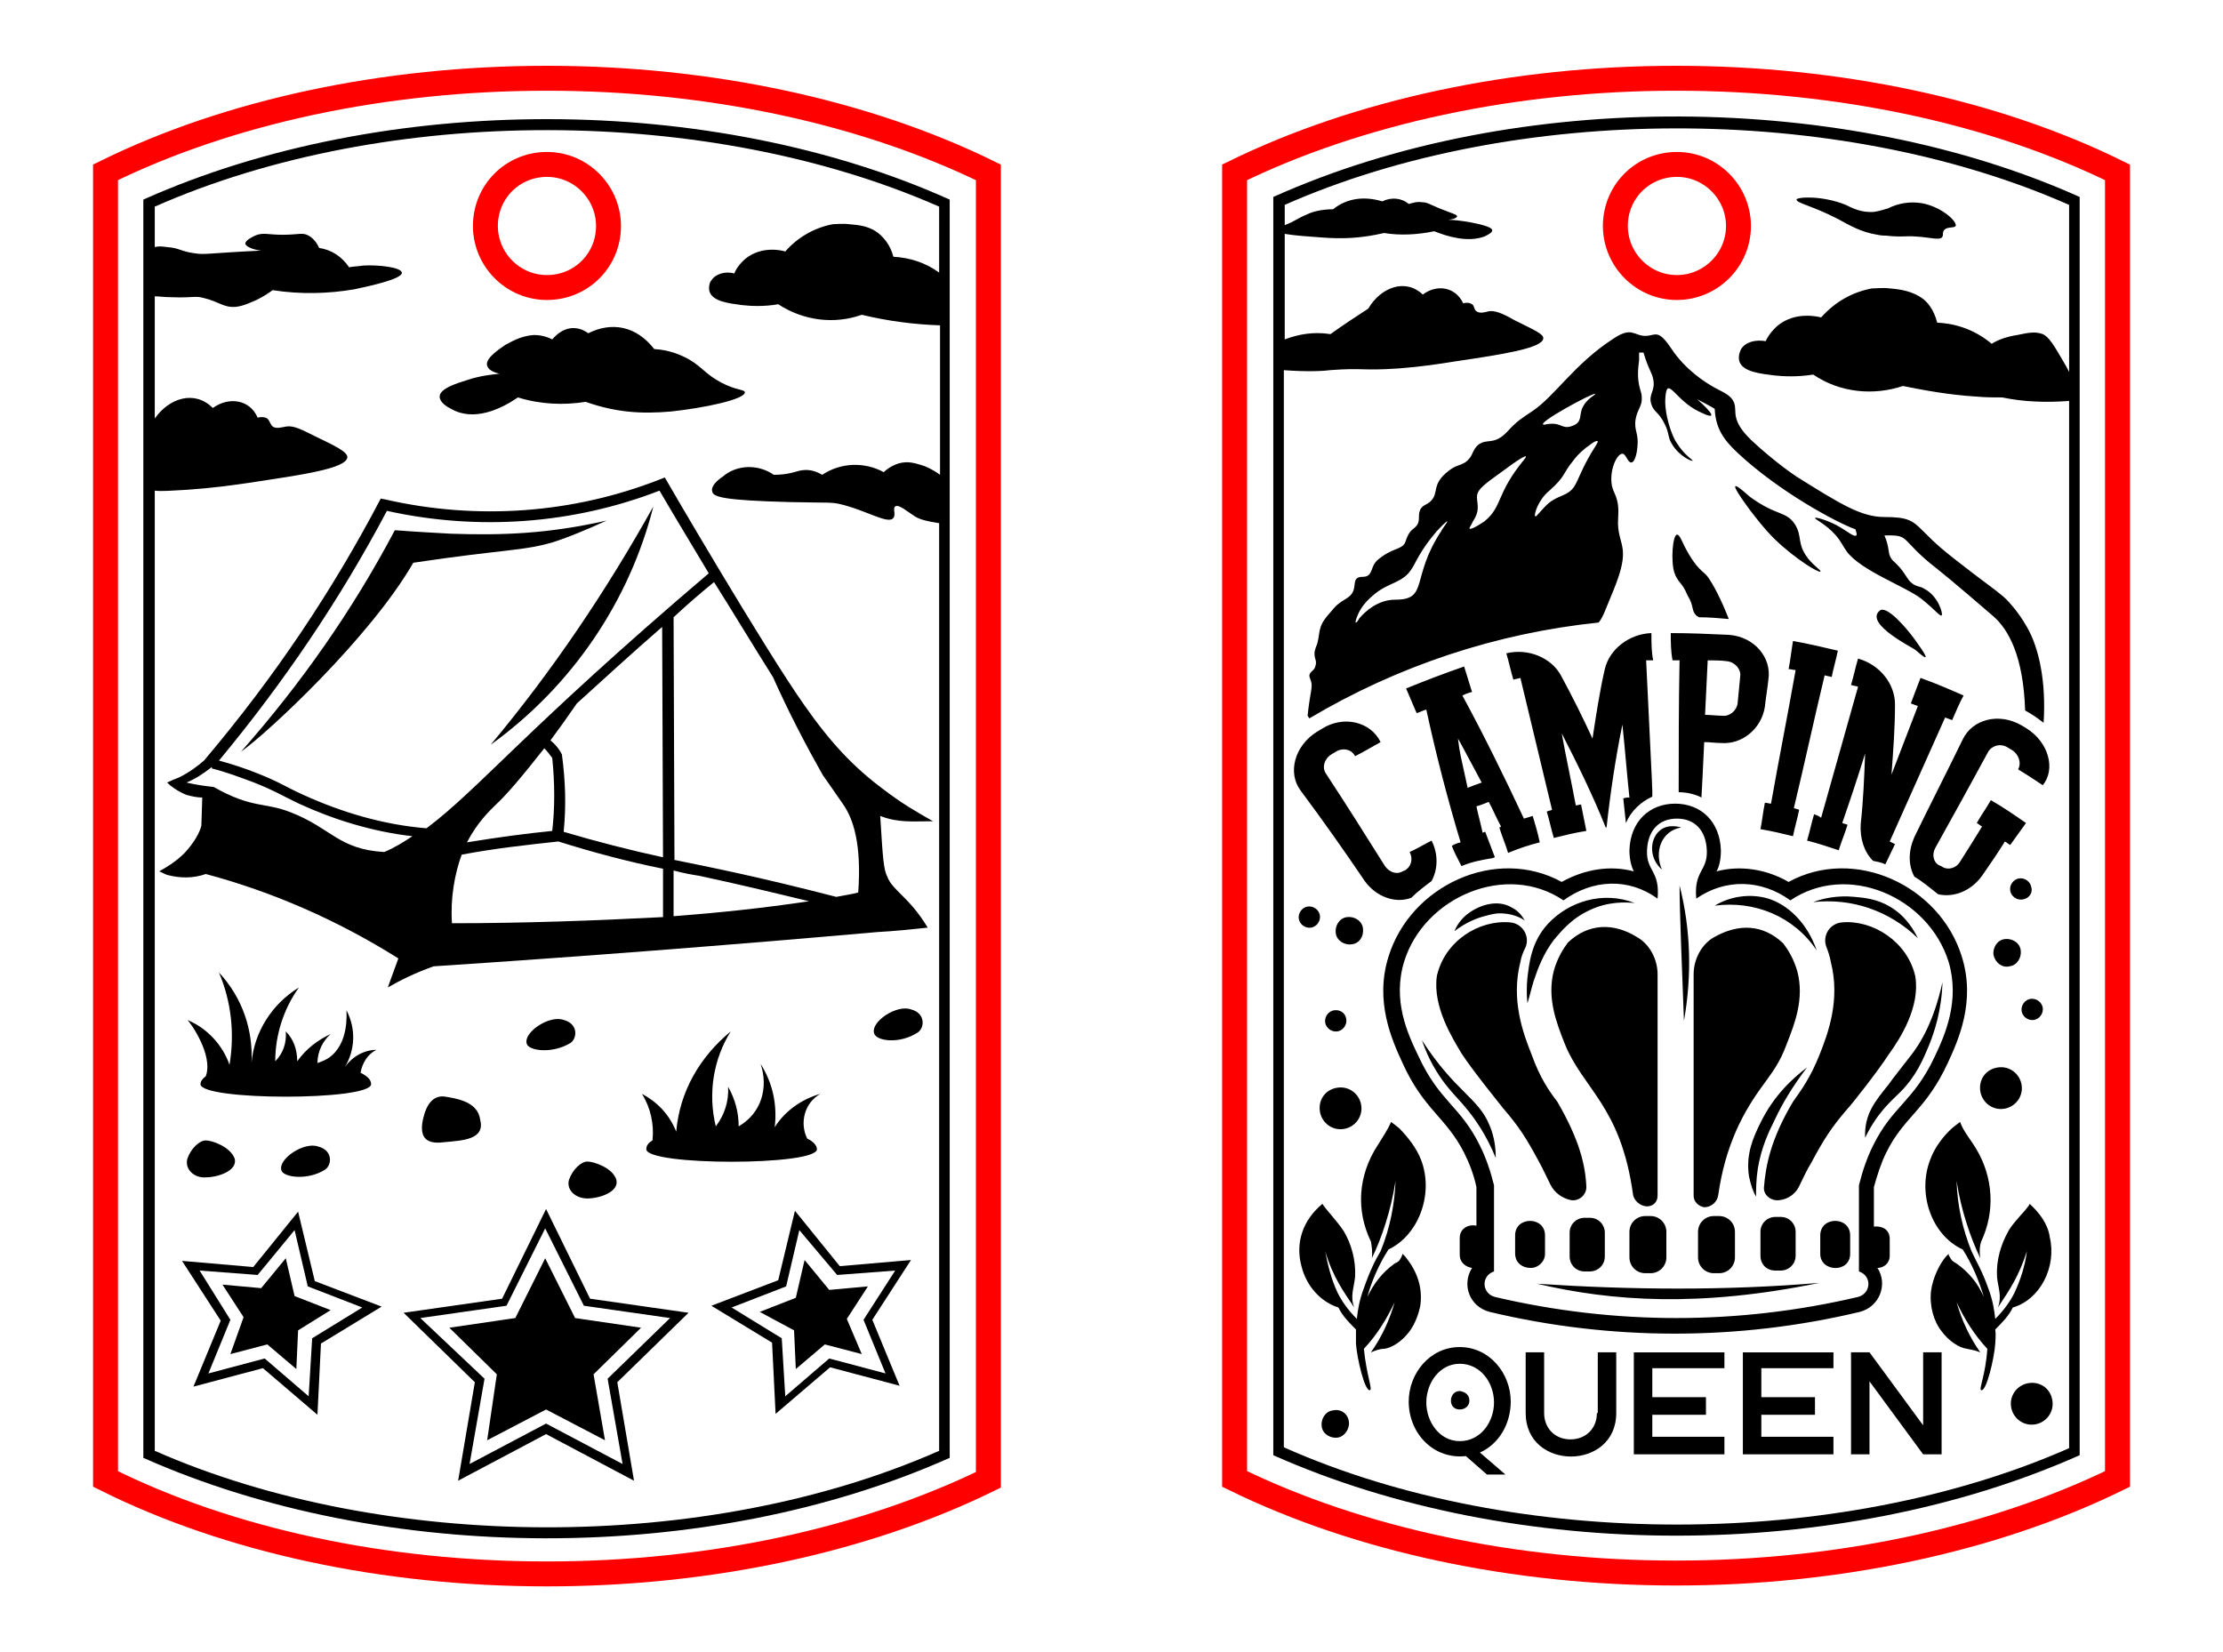
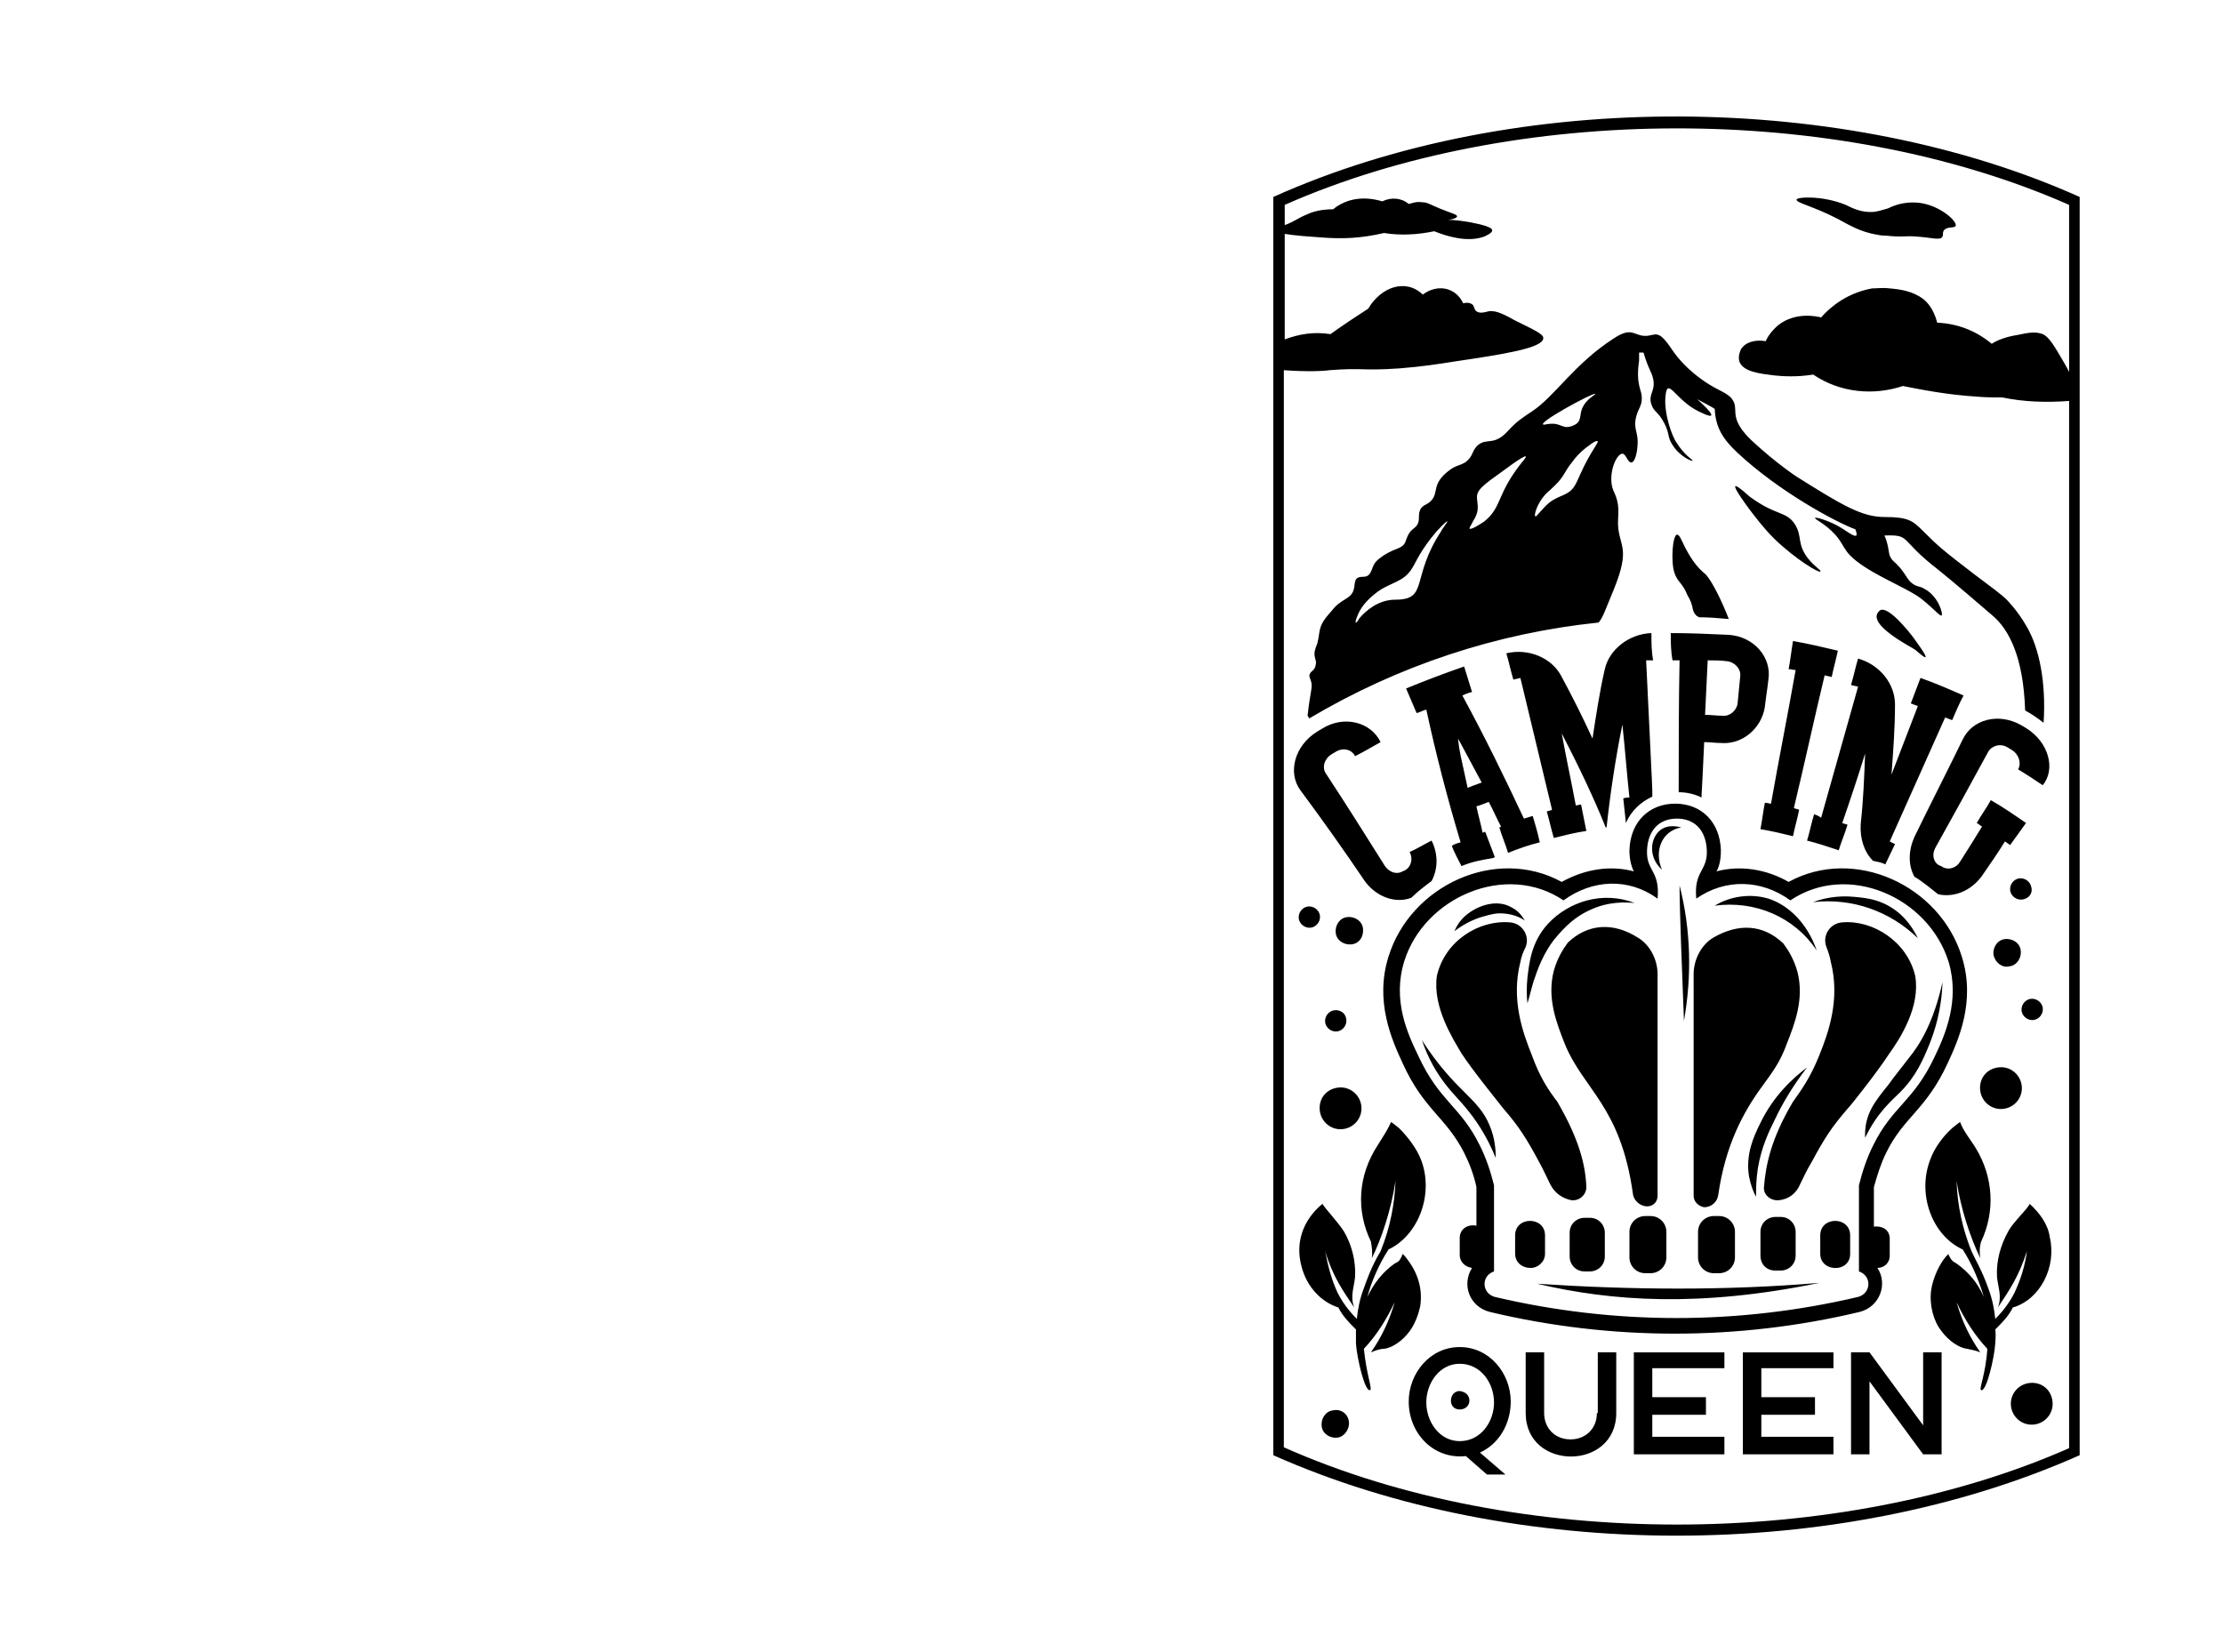
<svg xmlns="http://www.w3.org/2000/svg" version="1.1" id="Camping_Keychain_6" x="0px" y="0px" viewBox="0 0 252.8 187.9" style="enable-background:new 0 0 252.8 187.9;" xml:space="preserve">
  <style type="text/css">
	.st0{fill:none;stroke:#FF0000;stroke-width:2.835;stroke-miterlimit:10;}
</style>
-   <path class="st0" d="M62.2,8.9C43.7,8.9,26,12.7,12,19.6v148.6C26,175.2,43.7,179,62.2,179c18.4,0,36.1-3.8,50.2-10.7V19.6  C98.3,12.7,80.6,8.9,62.2,8.9z M62.2,32.7c-3.9,0-7-3.2-7-7c0-3.9,3.1-7,7-7c3.9,0,7,3.2,7,7C69.2,29.6,66.1,32.7,62.2,32.7z" />
-   <path d="M63.1,61.6c-3.6,1.1-5.4,0.8-16.1,2.4c-4.9,8.5-16.5,19.3-19.6,21.5c6.8-7.7,12.7-16.1,17.5-25.2c2.6,0.2,4.7,0.3,6.4,0.4  c5.9,0.2,11.1,0,17.7-1.5C66.6,60.3,64.6,61.1,63.1,61.6z M74.3,57.6C69,67.1,62.9,76.2,55.8,84.7C65.1,78,71.6,68.3,74.3,57.6z   M66.8,136.3c1.3,0,3.6-0.7,3.3-2.1c-0.4-1.4-2.6-2.1-3.3-2.1c-0.7,0-1.7,0.9-2.1,2.1C64.4,135.3,65.4,136.3,66.8,136.3z   M50.5,129.9c2.2-0.2,4.7-0.3,4.1-2.6c-0.3-2.1-2.9-2.4-4.1-2.6c-1.2-0.1-2,0.8-2.4,2.6C47.7,129.2,48.3,130.2,50.5,129.9z   M23.4,122.4c-0.4,0.3-0.6,0.6-0.6,0.9c0,1.9,19.4,1.9,19.4,0c0-0.5-0.4-0.9-1.2-1.3c0.2-1.1,0.8-2.1,1.8-2.6c-1.4,0-2.8,0.8-3.6,2  c1.2-2,1.3-4.4,0.2-6.5c0,0.4,0.3,3.8-2,5.4c-0.3,0.2-0.7,0.4-1.3,0.6c0-1.3,0.6-2.5,1.5-3.3c-1.5,0.7-2.8,1.7-3.8,3.1  c0-1.3-0.4-2.5-1.3-3.4c0.1,1.3-0.3,2.5-1.2,3.4c0-2.9,0.9-5.9,2.7-8.4c-3.1,1.9-5.1,5.1-5.4,8.6c0.2-3.7-1-7.4-3.7-10.3  c1.4,3.3,1.8,6.9,1.2,10.5c-0.8-2.3-2.6-4.2-4.8-5.1C21.6,116.2,24.3,120,23.4,122.4z M32,133.1c0.2,0.8,3,1.2,5-0.1  c0.8-0.6,0.8-2.2-0.8-2.6C34.6,129.8,31.6,131.8,32,133.1z M64.9,118.6c0.8-0.6,0.8-2.2-0.8-2.6c-1.6-0.6-4.6,1.4-4.2,2.7  C60.1,119.5,62.8,119.9,64.9,118.6z M104.4,117.4c0.8-0.6,0.8-2.2-0.8-2.6c-1.6-0.6-4.6,1.4-4.2,2.7  C99.6,118.4,102.3,118.8,104.4,117.4z M74.2,129.7c-0.5,0.3-0.7,0.6-0.7,1c0,1.9,19.4,1.9,19.4,0c0-0.4-0.4-0.9-1.1-1.2c0,0,0,0,0,0  c-0.9-1.8-0.3-4.1,1.5-5.1c-2.1,0.6-4,1.9-5.2,3.8c0.3-2.5-0.2-5-1.6-7.2c0.9,2.7,0.1,5.6-2.5,7.1c0-1.6-0.4-3.1-1.2-4.5  c0.1,1.6-0.4,3.2-1.4,4.5c-0.9-3.7-0.3-7.6,1.7-10.8c-3.5,2.9-5.8,6.8-6.2,11.4c-0.8-2-2.2-3.4-3.9-4.3  C74,126,74.4,127.9,74.2,129.7z M23.4,129.7c-0.7,0-1.7,0.9-2.1,2.1c-0.3,1.2,0.8,2.2,2.1,2.1c1.3,0,3.6-0.7,3.3-2.1  C26.2,130.4,24.1,129.7,23.4,129.7z M54,157.2l-8.1-7.9l11.2-1.6l5-10.2l5,10.2l11.2,1.6l-8.1,7.9l1.9,11.2l-10-5.3l-10,5.3  L54,157.2z M55.1,156.8l-1.7,9.7l8.7-4.6l8.7,4.6l-1.7-9.7l7.1-6.9l-9.8-1.4l-4.4-8.8l-4.4,8.8l-9.8,1.4L55.1,156.8z M25.1,150.2  l-4.4-6.8l8.1,0.7l5.1-6.3l1.9,7.9l7.6,2.9l-6.9,4.2l-0.4,8.1l-6.2-5.3l-7.9,2.1L25.1,150.2z M26.2,150.1l-2.5,6.1l6.4-1.7l5,4.3  l0.4-6.6l5.7-3.5l-6.2-2.4l-1.5-6.4l-4.2,5.1l-6.6-0.5L26.2,150.1z M90.4,137.7l5.1,6.3l8.1-0.7l-4.4,6.8l3.1,7.5l-7.9-2.1l-6.2,5.3  l-0.4-8.1l-6.9-4.2l7.6-2.9L90.4,137.7z M90.9,139.9l-1.5,6.4l-6.2,2.4l5.7,3.5l0.4,6.6l5-4.3l6.4,1.7l-2.5-6.1l3.6-5.6l-6.6,0.5  L90.9,139.9z M90.3,151.3l0.2,4.4l3.3-2.8l4.2,1.1l-1.7-4l2.4-3.7l-4.4,0.4l-2.8-3.4l-1,4.3l-4.1,1.6L90.3,151.3z M55.4,163.8  l6.7-3.5l6.7,3.5l-1.3-7.5l5.4-5.3l-7.5-1.1l-3.4-6.8l-3.4,6.8l-7.5,1.1l5.4,5.3L55.4,163.8z M26.2,154l4.2-1.1l3.3,2.8l0.2-4.4  l3.7-2.3l-4.1-1.6l-1-4.3l-2.8,3.4l-4.4-0.4l2.4,3.7L26.2,154z M57.5,39.2c-0.4,0.3-2.4,1.5-2.1,2.4c0.2,0.6,1,0.8,1.4,0.9  c-0.8,0.1-2.1,0.2-3.6,0.7c-1.3,0.4-3.2,1-3.2,1.9c0,0.7,0.9,1.2,1.3,1.4c2.6,1.5,5.7,0,7.6-1.3c2.6,0.8,5.2,0.9,7.7,0.5  c3.4,1.2,6.3,1.4,9.7,1.1c3.8-0.4,8.5-1.4,8.4-2.2c0-0.3-1-0.2-2.7-1.1c-1.7-0.9-2.1-1.7-3.6-2.6c-0.9-0.5-2.2-1.1-4-1.2  c-2.1-2.7-4.9-3.1-7.5-1.8c-1.4-1-2.9-0.7-4.1,0.7c-0.4-0.2-1.1-0.5-2.1-0.5C59.2,38.2,58.1,38.9,57.5,39.2z M105.5,105.5  c-1.9,0.2-3.8,0.4-5.7,0.5c-17,1.5-33.8,2.8-50.5,3.9c-2.2,0.8-3.6,1.5-5.2,2.4l1.2-3.3c-7-4.4-14.4-7.6-21.9-9.6  c-1.4,0.5-2.9,0.5-4.4,0.1c-0.3-0.1-0.6-0.3-0.9-0.4c0.7-0.4,1.8-1,2.9-2.1c1.1-1.2,1.7-2.3,1.9-3.1l0.1-3.2c-0.5,0-1.1-0.1-1.8-0.3  C20.2,90,19.4,89.4,19,89c0.4-0.2,0.9-0.4,1.4-0.6c1.2-0.6,2.1-1.3,2.8-1.9c8.2-9.7,14.7-19.5,20.1-29.8l0.5,0.1  c10.5,2.4,21.4,1.6,31.3-2.3l0.5-0.2c0.5,0.9,11.3,19.4,15.8,25.8c3,4.3,5.6,7.1,9.1,9.7c2.1,1.6,3.5,2.4,5.6,3.6  c-2.4,0-3.9,0.2-6-0.6c0.3,5,0.4,6.1,0.8,6.9C101.5,101.3,103.4,102,105.5,105.5z M46.9,95.1c-4.5-0.5-9-1.9-12.9-3.7  c-2.3-1.1-2.6-1.4-5.1-2.4c-1.6-0.6-3.2-1.2-4.8-1.6l0-0.2c0,0.1,0,0-0.1,0.1c-0.9,0.7-1.8,1.3-2.8,1.7c1.3,0.3,2.2,0.4,3.1,0.5l0,0  c4.4,2.5,5.8,1.7,8.8,2.9c4.6,1.8,5.4,4.2,10.6,4.5C44.9,96.4,46,95.7,46.9,95.1z M80.6,65.2c-1.9-3.2-3.8-6.3-5.6-9.4  c-9.8,3.8-20.6,4.6-31,2.3c-5.4,10.2-11.8,19.6-19.1,28.4c1.5,0.4,3,0.9,4.5,1.5c2.5,1,2.9,1.4,5.1,2.4c4.4,2,9.1,3.4,14,3.8  C54.5,89.7,59.8,82.9,80.6,65.2z M64.1,94.6c3.7,1.1,7.6,2.1,11.3,2.9l-0.1-26.2c-3.8,3.3-6.6,5.9-9.7,8.7c-1.1,1.6-2.1,3-3,4.2  c0.6,0.5,1,1,1.3,1.6C64.3,88.8,64.4,91.6,64.1,94.6z M62.8,86.2c-0.3-0.4-0.6-0.8-0.9-1.1c-2.6,3.3-4.3,5.3-5.6,6.5  c-0.6,0.6-2,1.9-3.2,4.2c3.7-0.6,6.7-1,9.7-1.3C63.1,91.9,63.1,89.1,62.8,86.2z M75.4,104.3l0-5.5c-4-0.8-8.1-1.9-11.9-3.1  c-3.7,0.4-7.3,0.8-11,1.5c-0.8,2.2-1.3,5-1.1,7.8C59.5,105,67.8,104.7,75.4,104.3z M92,102.5c-4.1-1-8.3-2-12.5-2.9  c-0.7-0.1-1.8-0.3-2.9-0.6l0,5.2C81.8,103.8,86.6,103.3,92,102.5z M95.9,91.5c-1.3-1.9-2.3-3.3-2.3-3.3c-2.1-3.7-4-7.4-5.7-11.2  c-1.9-3-4.8-7.8-6.7-10.8c-1.6,1.3-3.1,2.6-4.6,4l0.1,27.6c3.9,0.8,9.1,1.8,18.4,4.2c1-0.2,1.8-0.3,2.5-0.5  C98,95.9,97,93.1,95.9,91.5z M108,22.7v143.1c-27.6,12.3-64.5,12.1-91.7,0V22.7C43.8,10.4,81.1,10.6,108,22.7z M106.8,23.5  c-26.1-11.5-62.7-11.7-89.2,0v4.6c0.4-0.1,0.7-0.1,1.4,0c1.4,0.1,1.6,0.5,3.1,0.7c1.2,0.2,1.4,0,7.6-0.3c-1-0.1-1.8-0.5-1.8-0.8  c0-0.4,0.9-0.8,1.1-0.9c0.9-0.4,1.5-0.1,3.1-0.1c1.9,0,2.3-0.3,3,0.1c0.7,0.4,1,1,1.2,1.4c1.4,0.2,2.6,1,3.4,2.2  c0.4-0.1,1-0.1,1.6-0.2c1.8-0.1,4.3,0.2,4.4,0.8c0.1,0.7-3.5,1.5-5.4,1.9c-2.9,0.5-6.1,0.6-9.3,0.1c-0.4,0.3-1,0.7-1.8,1.1  c-0.7,0.3-1.5,0.7-2.4,0.8c-1.4,0.1-1.9-0.6-3.6-1c-1.1-0.3-1.1,0-3.7-0.1c-0.8,0-1.4-0.1-1.9-0.1v13.9c1.6-2.3,4.5-3.3,6.6-1.2  c1.8-1.3,4.2-1,5.1,1.1c0.3-0.1,0.8-0.1,1.1,0.1c0.3,0.3,0.3,0.6,0.6,0.9c0.4,0.3,1,0.1,1.6,0c0.8-0.1,1.6,0.3,3.2,1.1  c2.5,1.2,3.7,1.8,3.7,2.4c-0.1,1.3-5.2,2-11.1,2.9c-2.1,0.3-4.2,0.6-7.1,0.8c-1.8,0.1-2.9,0.2-3.7,0.1V165  c26.1,11.5,62.7,11.7,89.2,0v-59V59.5c-1.3-0.2-2.2-0.4-2.8-0.8c-0.8-0.5-1.8-1.4-2.2-1.1c-0.3,0.2,0.1,0.9-0.2,1.3  c-0.6,0.8-3.1-0.9-6.2-1.6c-1.1-0.2-1-0.1-5.6-0.2c-7.7-0.2-8.7-0.6-8.8-1.2c-0.2-0.6,0.6-1.3,1.2-1.7c1.5-1.3,3.9-1.5,5.8-0.2  c1.7,0,2.5-0.4,3.1-0.5c0.6-0.1,1.4-0.1,2.4,0.5c2.1-1.4,4.8-1.5,7-0.3c0.3-0.3,0.8-0.7,1.7-1c1.1-0.3,1.9,0,2.6,0.2  c0.4,0.1,1.3,0.5,2.1,1.1v-17c-3-0.1-6-0.5-8.9-1.2c-3.1,1.1-6.6,0.7-9.5-1.2c-1.7,0.3-3.2,0.2-4.1,0.1c-1.5-0.2-3.3-0.4-3.7-1.5  c-0.2-0.6,0.1-1.3,0.2-1.3c0.4-0.7,1.5-1.1,2.6-0.8c0.2-0.5,0.6-1.1,1.3-1.7c1.9-1.5,4.2-0.9,4.5-0.8c1.4-1.6,3.3-2.7,5.4-3.1  c0.4,0,1.1-0.1,1.9,0c1.1,0.1,2.4,0.2,3.5,1.2c0.3,0.3,1.1,1,1.5,2.5c1.9,0.1,3.7,0.7,5.2,1.8L106.8,23.5L106.8,23.5z" />
-   <path class="st0" d="M190.6,8.9c-18.4,0-36.1,3.8-50.2,10.7v148.6c14.1,6.9,31.8,10.7,50.2,10.7c18.4,0,36.1-3.8,50.2-10.7V19.6  C226.8,12.7,209.1,8.9,190.6,8.9z M190.7,32.7c-3.9,0-7-3.2-7-7c0-3.9,3.1-7,7-7c3.9,0,7,3.2,7,7C197.7,29.6,194.5,32.7,190.7,32.7z  " />
  <path d="M167.1,159.3c0,0.6-0.5,1-1.1,1c-0.6,0-1-0.4-1-1s0.4-1.1,1-1.1C166.7,158.3,167.1,158.7,167.1,159.3z M168.3,165.2l2.9,2.5  h-2.1l-2.4-2.1c-3.7,0.4-6.5-2.6-6.5-6.2c0-3.2,2.4-6.2,5.8-6.2s5.8,3,5.8,6.2C171.8,161.9,170.5,164.2,168.3,165.2z M169.9,159.5  c0-2.2-1.5-4.4-3.9-4.4c-2.3,0-3.8,2.2-3.8,4.4c0,2.2,1.5,4.4,3.8,4.4C168.4,163.9,169.9,161.7,169.9,159.5z M218.7,162.1l-6.1-8.3  h-2.1v11.6h2.1v-8.3l6.1,8.3h2.1v-11.6h-2.1V162.1z M198.2,165.4h10.3v-2h-8.2v-2.5h6.1v-2h-6.1v-3.3h8.2v-1.8h-10.3V165.4z   M185.8,165.4h10.3v-2h-8.2v-2.5h6.1v-2h-6.1v-3.3h8.2v-1.8h-10.3V165.4z M181.6,160.7c0,1.8-1.3,3-3,3c-1.8,0-3-1.3-3-3v-6.9h-2.1  v6.9c0,6.6,10.3,6.6,10.3,0v-6.9h-2.1V160.7z M230.4,82.8c-0.2-0.1-0.3-0.2-0.5-0.3c-2.6-1.5-5.6-0.7-6.7,1.6  c-1.8,3.7-3.7,7.4-5.5,11.1c-0.7,1.6-0.7,3.2,0,4.5c1,0.6,1.8,1.3,2.7,2c1.7,0.4,3.7-0.3,5-2.1c0.9-1.3,1.8-2.6,2.6-3.9  c0.2,0.1,0.4,0.3,0.6,0.4c0.6-0.8,1.2-1.7,1.8-2.5c-1.3-0.9-2.6-1.8-4-2.6c-0.5,0.9-1.1,1.7-1.6,2.6c0.2,0.1,0.4,0.3,0.6,0.4  c-0.8,1.3-1.6,2.6-2.5,4c-0.4,0.7-1.3,1-2,0.6c-0.1-0.1-0.2-0.1-0.4-0.2c-0.7-0.4-0.8-1.3-0.4-2c2-3.6,4-7.2,6-10.9  c0.4-0.7,1.4-1,2.2-0.5c0.2,0.1,0.3,0.2,0.5,0.3c0.8,0.5,1.1,1.5,0.7,2.2c1,0.6,1.9,1.2,2.8,1.8C233.8,87.5,233,84.4,230.4,82.8z   M155.2,100.2c1.3,1.8,3.5,2.6,5.3,1.9c0.7-0.7,1.5-1.3,2.3-1.9c0.7-1.3,0.8-3,0-4.6c-0.8,0.4-1.6,0.9-2.5,1.3  c0.4,0.7,0.2,1.6-0.4,2c-0.1,0.1-0.2,0.1-0.4,0.2c-0.7,0.4-1.5,0.1-2-0.6c-2.2-3.5-4.4-7-6.7-10.5c-0.5-0.7-0.2-1.7,0.6-2.2  c0.2-0.1,0.3-0.2,0.5-0.3c0.8-0.5,1.8-0.3,2.2,0.5c1-0.5,2-1.1,2.9-1.6c-1.1-2.3-4.2-3.1-6.7-1.5c-0.2,0.1-0.3,0.2-0.5,0.3  c-2.6,1.6-3.4,4.7-1.9,6.7C150.5,93.4,152.9,96.8,155.2,100.2z M203.4,76.1c0.3,0,0.5,0.1,0.8,0.1c-0.9,5.1-1.9,10.1-2.8,15.2  c-0.2,0-0.4-0.1-0.7-0.1c-0.2,1-0.3,2-0.5,3c1.2,0.2,2.5,0.5,3.7,0.8c0.2-1,0.5-2,0.7-3c-0.2-0.1-0.4-0.1-0.6-0.2  c1.2-5,2.3-10.1,3.5-15.1c0.3,0.1,0.5,0.1,0.8,0.2c0.2-1,0.5-2,0.7-3c-1.7-0.4-3.4-0.8-5.1-1.1C203.7,74.1,203.6,75.1,203.4,76.1z   M190,72c2.2,0,4.4,0.1,6.6,0.2c2.9,0.2,4.9,2.6,4.5,5.1c-0.1,1-0.3,2.1-0.4,3.1c-0.4,2.5-2.6,4.3-5,4.1c-0.6,0-1.3-0.1-1.9-0.1  c-0.3,6.7-0.3,5.6-0.3,6.3c-0.8-0.4-1.7-0.6-2.6-0.6c0-5,0-10,0.1-15c-0.3,0-0.6,0-0.8,0C190,74,190,73,190,72z M193.9,81.3  c0.7,0,1.3,0.1,2,0.1c0.8,0.1,1.6-0.6,1.7-1.4c0.1-1,0.2-2.1,0.3-3.1c0.1-0.8-0.6-1.6-1.5-1.7c-0.7-0.1-1.5-0.1-2.2-0.1  C194.1,77.2,194,79.3,193.9,81.3z M206.3,92.6c-0.3,1-0.5,2-0.8,3c1.2,0.3,2.4,0.7,3.6,1.1c0.3-1,0.7-1.9,1-2.9  c-0.2-0.1-0.4-0.1-0.6-0.2c0.9-2.6,1.8-5.3,2.6-7.9c-0.1,2.7-0.2,5.3-0.5,8c-0.1,1.7,0.4,3.2,1.4,4.2c0.5,0.1,1,0.2,1.4,0.4  c0.4-0.8,0.7-1.5,1.1-2.3c-0.2-0.1-0.4-0.2-0.6-0.3c2.1-4.7,4.2-9.4,6.3-14.1c0.3,0.1,0.5,0.2,0.8,0.3c0.4-0.9,0.8-1.9,1.3-2.8  c-1.6-0.7-3.2-1.4-4.9-2c-0.4,1-0.7,1.9-1.1,2.9c0.3,0.1,0.5,0.2,0.8,0.3c-1,2.6-2,5.2-3,7.8c0.2-2.7,0.4-5.3,0.4-8  c0-2.3-1.7-4.5-4.2-5.2c-0.3,1-0.5,2-0.8,3c0.3,0.1,0.5,0.1,0.8,0.2c-1.4,5-2.8,9.9-4.2,14.9C206.7,92.7,206.5,92.7,206.3,92.6z   M187.8,72c-2.6,0.1-4.8,1.9-5.3,4.1c-0.6,2.6-1,5.3-1.4,7.9c-1.1-2.4-2.3-4.8-3.6-7.2c-1.1-2-3.7-3.1-6.2-2.5c0.3,1,0.5,2,0.8,3  c0.3-0.1,0.5-0.1,0.8-0.2c1.2,5,2.4,10,3.6,15c-0.2,0.1-0.4,0.1-0.6,0.2c0.3,1,0.5,2,0.8,3c1.2-0.3,2.4-0.6,3.7-0.8  c-0.2-1-0.4-2-0.6-3c-0.2,0-0.4,0.1-0.6,0.1c-0.5-2.7-1.1-5.4-1.6-8.2c1.8,3.5,3.6,7.2,5,10.7c0,0,0.1,0,0.1,0  c0.4-3.7,1-7.8,1.8-11.7c0.3,2.8,0.5,5.5,0.8,8.3c-0.2,0-0.4,0-0.7,0.1c0.1,0.9,0.2,1.9,0.3,2.8c0.6-1.4,1.7-2.4,3-3  c0-1.2,0.1,1.1-0.7-15.5c0.3,0,0.6,0,0.8,0C187.8,74.1,187.8,73.1,187.8,72z M165.1,96.2c0.3-0.2,0.6-0.3,1-0.4  c-1.5-5-2.8-10-3.9-15.1c-0.4,0.1-0.7,0.3-1.1,0.4c-0.4-0.9-0.8-1.9-1.2-2.8c2.2-0.9,4.3-1.7,6.6-2.5c0.3,1,0.6,1.9,0.9,2.9  c-0.4,0.1-0.7,0.2-1.1,0.4c2.5,4.6,4.8,9.3,7,14c0.3-0.1,0.7-0.2,1-0.3c0.3,1,0.6,2,0.8,3c-1.2,0.3-2.4,0.7-3.6,1.2  c-0.3-1-0.7-1.9-1-2.9c0.1,0,0.2-0.1,0.2-0.1c-0.5-0.9-0.9-1.9-1.4-2.8c-0.5,0.2-1,0.4-1.4,0.5c0.2,1,0.5,2,0.7,3  c0.1,0,0.2-0.1,0.3-0.1c0.4,1,0.7,1.9,1.1,2.9c-0.1,0-0.2,0.1-0.3,0.1c-1.2,0.2-2.3,0.4-3.5,0.9C165.8,97.7,165.4,97,165.1,96.2z   M166.9,89.6c0.5-0.2,1-0.4,1.6-0.6c-2.1-3.9-2.4-4.5-2.7-5C166,85.7,166.1,85.9,166.9,89.6z M218.1,106.7c-0.4-0.8-1.3-2.5-3.2-3.6  c-1.5-0.9-3-1-4-1.1c-2-0.2-3.7,0.2-4.7,0.6C210.6,102.1,214.9,103.6,218.1,106.7z M206.6,108.1c-1.1-3.2-3.3-5.2-5.5-5.9  c-2-0.6-4.3-0.3-6.1,0.8C199.5,102.4,204,104.2,206.6,108.1z M205.5,121.4c-1.6,1.2-3.8,3.2-5.3,6.3c-0.8,1.6-1.7,3.6-1.3,6.1  c0.2,1,0.5,1.8,0.8,2.3c0-0.8,0-1.9,0.2-3.2c0.4-2.4,1.2-4.1,2-5.7C202.6,125.7,203.8,123.6,205.5,121.4z M201.9,144.5h0.6  c0.9,0,1.7-0.7,1.7-1.7v-2.7c0-0.9-0.7-1.7-1.7-1.7h-0.6c-0.9,0-1.7,0.7-1.7,1.7v2.7C200.2,143.8,200.9,144.5,201.9,144.5z   M171.1,103.9c1.1,0.1,1.9,0.5,2.3,0.8c-0.5-0.9-1.1-1.3-1.5-1.5c-1.7-1-3.9-0.2-5.2,0.9c-0.7,0.6-1.1,1.3-1.3,1.8  c1.3-1,2.6-1.5,3.4-1.7C169.5,104,170.2,103.8,171.1,103.9z M161.7,118.3c1.5,4.4,3.9,6.3,5,7.7c1,1.2,2.3,3,3.4,5.7  c0-0.9-0.1-2.3-0.7-3.7C168.1,124.8,165.5,124.2,161.7,118.3z M213.1,135v4.5c0.9-0.1,1.8,0.3,1.8,1.4v1.9c0,0.9-0.7,1.4-1.4,1.4  c1.2,1.8,0.3,4.4-2,5c-13.8,3.3-28.3,3.3-42.1,0c-2.3-0.6-3.2-3.1-2-5c-0.7-0.1-1.4-0.6-1.4-1.5v-1.9c0-1.1,1-1.6,1.9-1.4V135  c-0.3-1.4-0.8-2.7-1.4-3.9c-2.1-4.1-4.6-4.9-7-10.2c-1.2-2.6-3.2-7-1.6-12.1c2.5-8.1,12.2-12.6,19.7-8.5c2.7-1.5,5.6-1.9,8.2-1.2  c-0.3-0.6-0.5-1.4-0.5-2.4c0.1-3.3,2.3-5.3,5.2-5.3c3,0,5.1,2.1,5.2,5.3c0,1.1-0.2,1.9-0.5,2.4c2.6-0.7,5.6-0.3,8.2,1.2  c7.5-4.1,17.2,0.4,19.7,8.5c1.6,5.1-0.4,9.5-1.6,12.1c-2.5,5.4-5,6.1-7,10.2C213.9,132.3,213.5,133.6,213.1,135z M220,120.2  c1.2-2.5,2.9-6.4,1.6-10.8c-2.3-7.4-11.5-11.4-18-7c-3.3-2.4-7.4-2.5-10.7-0.2c-0.3-3.2,1.3-3.1,1.2-5.5c-0.1-2.3-1.4-3.6-3.4-3.6  c-2,0-3.3,1.3-3.4,3.6c-0.1,2.4,1.5,2.3,1.2,5.5c-3.3-2.4-7.4-2.2-10.7,0.2c-6.5-4.4-15.8-0.4-18.1,6.9c-1.4,4.5,0.4,8.3,1.6,10.8  c2.4,5.2,4.8,5.7,7,10.2c0.7,1.4,1.2,2.9,1.6,4.5v9.8c-1.5,0.5-1.4,2.5,0.1,2.9c13.6,3.2,27.7,3.2,41.3,0c1.5-0.4,1.6-2.4,0.1-2.9  v-9.8c0.4-1.6,0.9-3.1,1.6-4.5C215.2,125.8,217.6,125.3,220,120.2z M176.3,134.7c0.5,1,1.4,1.6,2.4,1.8c0.9,0.1,1.7-0.6,1.7-1.5  c-0.1-2.5-0.8-5.4-3.3-9.7c-1-1.3-2-2.8-2.9-5.3c-1-2.5-2.4-6.3-1.3-10.6c0.1-0.6,0.3-1.1,0.6-1.7c0.5-1.3-0.4-2.7-1.8-2.8  c-3.5-0.3-7.4,2.1-8.3,6.1c-0.5,3.5,1.8,7.1,2.8,8.8c1.3,2,4.4,5.8,4.7,6.2c1.9,2.2,2.7,3.5,4.1,6.1  C175.5,133,175.9,133.9,176.3,134.7z M217.8,111c-0.9-3.9-4.8-6.4-8.3-6.1c-1.4,0.1-2.3,1.5-1.8,2.8c0.2,0.5,0.4,1.1,0.5,1.7  c1.1,4.3-0.3,8.1-1.3,10.6c-1,2.5-2,3.9-3,5.3c-2.5,4.2-3.1,7.2-3.3,9.7c-0.1,0.9,0.8,1.6,1.7,1.5c1.1-0.1,2-0.8,2.4-1.8  c0.4-0.8,0.8-1.7,1.3-2.5c1.4-2.6,2.2-3.9,4.1-6.1c0.4-0.4,3.4-4.2,4.7-6.2C216.1,118.1,218.4,114.5,217.8,111z M217.1,120.3  c-0.6,0.8-1.9,2.4-2.3,3c-1.6,2-2.8,3.4-2.7,6.1c1.4-2.9,3-4.2,4-5.2c1.8-1.8,2.6-3.7,3.3-5.4c0.6-1.5,1.4-3.9,1.5-7.1  C219.9,116.2,218.4,118.7,217.1,120.3z M175.7,142.6v-2.1c0-2.2-3.4-2.2-3.4,0v2.1c0,0.8,0.6,1.6,1.8,1.6  C174.9,144.2,175.7,143.5,175.7,142.6z M207,140.5v2.1c0,2.1,3.4,2.2,3.4,0v-2.1C210.4,138.3,207,138.3,207,140.5z M174.8,146  c8.5,2,18.5,2.7,32.1-0.1C196.2,146.8,185.4,146.7,174.8,146z M178.3,107.2c-0.6,0.8-1.2,1.8-1.6,3.2c-0.8,3.1,0.3,5.9,1.2,8.2  c2.1,5.3,6.4,7.1,7.8,17.2c0.1,0.8,0.9,1.4,1.6,1.4c0.7,0,1.2-0.5,1.2-1.2v-25.2c0-1.7-0.9-3.4-2.3-4.2  C183.5,104.9,180.6,105,178.3,107.2z M191.5,116.1c0.9-5.1,0.8-10.3-0.5-15.4C191,103.5,191.3,110.9,191.5,116.1z M187.7,138.3h-0.6  c-1,0-1.8,0.8-1.8,1.8v2.9c0,1,0.8,1.8,1.8,1.8h0.6c1,0,1.8-0.8,1.8-1.8v-2.9C189.5,139.1,188.7,138.3,187.7,138.3z M191.2,94.1  c-0.1,0-1.5-0.5-2.5,0.4c-1.1,1-1.2,3.1,0.3,4.4C188.1,96.9,188.9,94.5,191.2,94.1z M194.9,138.3c-1,0-1.8,0.8-1.8,1.8v2.9  c0,1,0.8,1.8,1.8,1.8h0.6c1,0,1.8-0.8,1.8-1.8v-2.9c0-1-0.8-1.8-1.8-1.8H194.9z M180.2,138.5c-0.9,0-1.7,0.7-1.7,1.7v2.7  c0,0.9,0.7,1.7,1.7,1.7h0.6c0.9,0,1.7-0.7,1.7-1.7v-2.7c0-0.9-0.7-1.7-1.7-1.7H180.2z M192.6,136v-25.2c0-1.7,0.9-3.4,2.3-4.2  c2.8-1.6,5.6-1.5,7.9,0.7c0.6,0.8,1.2,1.8,1.6,3.2c0.8,3.1-0.3,5.9-1.2,8.2c-0.8,2.2-1.7,3.3-2.7,4.7c-2.3,3.1-4.3,6.9-5.1,12.5  c-0.1,0.8-0.8,1.4-1.6,1.4C193.2,137.2,192.6,136.7,192.6,136z M194.3,132.2C194.3,132.2,194.4,132.2,194.3,132.2L194.3,132.2  L194.3,132.2z M174.4,111.6c0.5-1.5,1.1-3.1,2.3-4.7c0.7-0.8,1.9-2.4,4.1-3.4c2.1-1,4.1-0.9,5.1-0.8c-3.6-1.4-7.5-0.2-9.9,2.4  c-1.9,2.1-2.1,4.5-2.3,6.1c-0.1,1-0.1,2,0,2.9C173.9,113.5,174.1,112.6,174.4,111.6z M230.8,136.9c0.1,0.1-0.9,1.2-1,1.3  c-0.5,0.6-1,1.1-1.4,1.8c-0.9,1.6-1.4,3.4-1.3,5.2c0.1,1.2,0.6,2.2,0.1,3.5c1.4-2.1,2.4-3.6,3.3-6.4c-0.2,1.6-0.7,3.2-1.4,4.7  c-0.5,1-1.2,2-2.2,3c-0.1-1-0.3-2.2-0.8-3.5c-0.7-2-1.4-3.1-1.9-4.2c-1-2.5-1.6-5.1-1.7-8c0.5,3.3,1.6,6.5,2.7,8.8  c-0.1-0.6-0.1-1.3,0.1-1.9c1.6-3.4,1.4-7.3-0.6-10.6c-0.6-1-1.4-1.9-1.8-3c0,0-0.8,0.6-0.9,0.7c-1,0.9-2,2.2-2.5,3.6  c-1.5,3.9,0.2,8.6,3.7,10.2c1.1,1.7,1.9,3.7,2.4,5.4c-0.7-1.6-1.7-2.8-3.1-3.8c-0.3-0.2-0.5-0.2-0.8-0.8c-0.1-0.1-0.1-0.2-0.1-0.3  c0,0-0.3,0.3-0.3,0.3c-0.7,0.8-1.5,2.4-1.7,3.9c-0.2,1.7,0.3,3.5,1.2,4.6c0.8,1.1,2,1.9,2.9,2c0.5,0.1,1,0.2,1.5,0.4  c-1.2-1.7-2.1-3.6-2.7-5.7c0.9,1.9,2,3.7,3.5,5.3c-0.2,3-1,4.6-0.7,4.7c0.6,0.2,1.5-3.7,1.6-5.3c0-0.3,0.1-0.9,0-1.6  c0.8-0.8,1.5-1.5,2-2.5c3.1-0.9,5-4.6,4.2-8C232.9,139.2,231.9,137.9,230.8,136.9z M161.5,148.6c0.3-1.9-0.2-3.7-1.4-5.3  c-0.1-0.1-0.2-0.3-0.3-0.4c0,0-0.3-0.3-0.3-0.3c0,0.1-0.1,0.2-0.1,0.3c-0.3,0.6-0.4,0.6-0.8,0.8c-1.4,1-2.4,2.3-3.1,3.8  c0.4-1.6,1.3-3.7,2.4-5.4c3.4-1.6,5.2-6.3,3.7-10.2c-0.5-1.3-1.5-2.6-2.5-3.6c-0.1-0.1-0.9-0.7-0.9-0.7c-0.4,0.9-1,1.8-1.5,2.6  c-2.3,3.5-2.5,7.5-0.8,11c0.1,0.6,0.2,1.2,0.1,1.9c1.1-2.2,2.2-5.5,2.7-8.8c-0.1,2.6-0.6,5.3-1.7,8c-0.6,1-1.2,2.2-1.9,4.2  c-0.5,1.3-0.7,2.5-0.8,3.5c-1-1-1.7-2-2.2-3c-0.7-1.5-1.1-3.1-1.4-4.7c0.9,3,2.1,4.6,3.3,6.4c-0.5-1.3,0-2.3,0.1-3.5  c0.1-1.8-0.4-3.7-1.3-5.2c-0.4-0.6-0.9-1.2-1.4-1.8c-0.1-0.1-1.1-1.3-1-1.3c-2.3,1.9-3.1,4.5-2.4,7.1c0.6,2.4,2.3,4.1,4.2,4.7  c0.5,1,1.2,1.7,2,2.5c0,0.8,0,1.3,0,1.6c0.1,1.6,1,5.5,1.6,5.3c0.3-0.1-0.4-1.7-0.7-4.7c1.5-1.6,2.6-3.4,3.5-5.3  c-0.6,2.1-1.5,4-2.7,5.7c0.5-0.2,1-0.4,1.5-0.4c0.9-0.1,2.1-0.9,2.9-2C160.9,150.6,161.3,149.5,161.5,148.6z M205.6,63.5  c-1.3-1.7-0.6-2.5-1.5-3.9c-1-1.5-2.1-0.9-5.1-3.1c-0.7-0.6-3.4-3.1,0,1.5c0.7,0.9,1.5,2,2.8,3.3c2.5,2.4,5.1,3.9,5.2,3.7  C207.2,64.9,206.4,64.5,205.6,63.5z M192.9,70c0.1,0.1,0.2,0.1,0.3,0.2c1.1,0,2.3,0.1,3.4,0.2c-0.9-2.3-1.8-4-2.4-4.8  c-0.4-0.6-1.2-0.7-2.6-3.4c-0.4-0.8-0.6-1.4-0.9-1.4c-0.5,0.1-0.7,3-0.3,4.3c0.4,1.2,0.9,1.1,1.5,2.6C192.7,69,192.3,69.4,192.9,70z   M149.1,77.5c-0.1-0.3-0.2-0.5-0.2-0.7c0.1-0.5,0.6-0.5,0.7-1.1c0.2-0.6-0.2-0.8-0.1-1.6c0.1-0.4,0.1-0.4,0.3-0.9  c0.2-0.8,0.2-1.2,0.3-1.6c0.2-0.9,0.8-1.5,1.4-2.2c1-1.3,2-1.2,2.4-2.2c0.3-0.8-0.1-1.6,1.1-1.6c0.6,0,0.8-0.3,1-0.8  c0.3-0.9,0.6-1.1,1.3-1.6c1.5-1,2.3-0.7,2.6-1.8c0.4-1.1,0.7-1.1,1.1-1.5c0.5-0.5,0.3-1.1,0.4-1.6c0.2-0.9,0.8-0.8,1.3-1.3  c1-1,0-1.9,2.1-3.5c0.8-0.6,1.1-0.5,1.8-0.9c1-0.7,0.7-1.3,1.5-2c1-0.8,1.8,0.1,3.3-1.5c1.1-1.2,1.6-1.5,2.8-2.3  c2.6-1.7,4.8-5.4,9.3-8.3c2.1-1.4,2.3-0.3,3.6-0.3c1.2,0,1.4-0.9,3,1.5c1.6,2.4,3.9,3.8,4.4,4.1c1.3,0.8,2.3,1,2.7,2  c0.4,1-0.5,1.9,2,4.3c2.8,2.6,5.1,4.1,5.1,4.1c5.1,3.2,7.4,4.6,10,4.6c2.7,0,3.2,0.4,4.4,1.6c1.5,1.5,2,2,5.8,4.9  c2,1.5,3.1,2.3,3.7,2.9c0,0,1.3,1.3,2.3,3.1c1.4,2.4,2.2,6.3,1.9,10.9c-0.8-0.6-1.2-0.9-2.1-1.4c-0.2-6.2-1.9-9.2-3.6-10.7  c-0.8-0.7-5-4.3-6.4-5.4c-4.4-3.4-2.9-3.9-6-3.8c0.1,0.2,0.1,0.3,0.2,0.5c0.4,1.3,0.2,1.4,0.5,2c0.3,0.5,0.4,0.4,1.1,1.2  c0.8,1,0.8,1.3,1.3,1.7c0.6,0.5,0.9,0.3,1.5,0.7c1.5,0.8,2.1,2.8,1.9,3c-0.2,0.1-0.8-0.7-2.3-1.9c-1.8-1.4-6.9-3.2-8.5-5.4  c-0.5-0.7-0.6-1.1-1.3-1.9c-1.2-1.3-2.3-1.7-2.3-1.9c0.1-0.1,1.2,0.2,2.4,0.8c1.3,0.7,2,1.4,2.3,1.2c0.1-0.1,0-0.4-0.1-0.7  c-2.2-0.8-8.7-4.3-13.4-8.7c-1.6-1.5-2.5-2.8-2.6-5c-0.1-0.1-1.8-1-2-1.1c1.8,1.6,2.4,2.5,0.2,1.4c-2.7-1.3-3.6-4.1-3.8-1.7  c-0.2,1.8,0.7,4.5,1.3,5.3c0.8,1.3,1.8,1.9,1.8,2c-0.1,0.1-1.5-0.5-2.3-1.8c-0.6-0.9-0.3-1.2-0.9-2.4c-0.7-1.4-1.2-1.3-1.5-2.2  c-0.4-1.2,0.5-1.5,0.2-2.9c-0.2-0.9-0.5-1-1.1-3c-0.2,0-0.3,0-0.5,0c0,0.3,0,0.6,0,0.9c-0.4,2.7,0.3,3.4,0.3,4.1  c0.1,1.1-0.5,1.4-0.7,2.6c-0.2,1.3,0.4,1.6,0.2,3.2c0,0.2-0.2,1.7-0.7,1.7c-0.4,0-0.6-1-1-1c-0.6,0-1.5,1.8-1.2,3.6  c0.2,0.9,0.5,1,0.7,2.2c0.1,0.9,0,1.2,0,2.2c0.1,2.6,1.5,2.6-0.5,7.5c-1,2.4-1.2,3.1-1.7,3.7c-11.6,1.2-22.8,4.9-32.9,10.9  c-0.1-0.1-0.1-0.2-0.2-0.3C149,78.6,149.3,78.2,149.1,77.5z M175.6,48.3c0,0,0.5-0.1,0.7-0.1c1.3-0.1,1.4,0.7,2.6,0.2  c1-0.4,0.7-1.1,1-1.9c0.5-1.2,1.6-1.6,1.5-1.7C181.2,44.6,174.4,48.3,175.6,48.3z M174.8,58.6c1.2-1.3,1.3-1.6,3-2.3  c1.8-0.8,1.2-1.7,3.6-5.5c0.2-0.3,0.3-0.5,0.3-0.6c-0.1-0.2-0.8,0.3-0.9,0.4c-0.6,0.4-1.3,1-1.9,1.8c-1.3,1.6-0.8,1.7-2.7,3.4  C174.7,57,174.2,59.3,174.8,58.6z M167.4,60.1c0.3-0.1,0.8-0.4,1.4-0.8c2.1-1.7,1.3-3.1,4.5-7c0.9-1.1-1.1,0.3-2.3,1.2  c-2.4,1.7-2.8,2.1-3,2.7c-0.2,0.9,0.5,1.6-0.5,3.1C167.3,59.8,166.8,60.3,167.4,60.1z M154.6,70.3c0.7-0.8,2.1-2.1,4.1-2.1  c3.8,0,1.7-2.5,5.2-7.8c0-0.1,0.7-1,0.7-1.1c-0.1-0.1-1.1,1-1.2,1.1c-1.9,2.2-2.4,3.6-2.8,4.2c-1,1.7-2.6,1.6-4.2,2.9  c-1,0.8-1.7,1.6-2.1,2.7C154,71,154.2,71,154.6,70.3z M217.8,73.9c0.5,0.4,2.4,2.2,0-1.1c-0.7-1-3.3-4.2-4.1-3.3  C212.1,71,217.6,73.7,217.8,73.9z M209,24.9c1.3,0.7,2.6,1.5,4.5,1.8c0.4,0.1,0.9,0.1,1,0.1c1.8,0.2,2.1,0,3.4,0.1  c1.7,0.1,2.8,0.5,3,0c0.1-0.2,0-0.3,0.1-0.6c0.3-0.6,1.2-0.3,1.4-0.6c0.2-0.5-1.6-2.2-3.9-2.6c-1.3-0.2-2.6,0-3.8,0.6  c-0.4,0.1-0.9,0.3-1.6,0.4c-1.4,0.1-2.4-0.4-3.2-0.8c-2.7-1.1-5.6-0.9-5.6-0.6C204.3,23.1,206.1,23.4,209,24.9z M231.3,116  c0.6-0.1,1.1-0.7,1-1.4c-0.1-0.6-0.7-1.1-1.4-1c-0.6,0.1-1.1,0.7-1,1.4C230,115.6,230.6,116.1,231.3,116z M152.1,117.3  c0.6-0.1,1.1-0.7,1-1.4s-0.7-1.1-1.4-1c-0.6,0.1-1.1,0.7-1,1.4C150.8,116.9,151.4,117.4,152.1,117.3z M149.1,105.5  c0.6-0.1,1.1-0.7,1-1.4c-0.1-0.6-0.7-1.1-1.4-1c-0.6,0.1-1.1,0.7-1,1.4C147.8,105.1,148.4,105.6,149.1,105.5z M231,100.9  c-0.1-0.6-0.7-1.1-1.4-1c-0.6,0.1-1.1,0.7-1,1.4c0.1,0.6,0.7,1.1,1.4,1C230.7,102.2,231.2,101.6,231,100.9z M225.2,124.1  c0.2,1.3,1.4,2.2,2.7,2c1.3-0.2,2.2-1.4,2-2.7c-0.2-1.3-1.4-2.2-2.7-2C225.8,121.6,225,122.8,225.2,124.1z M230.7,157.3  c-1.3,0.2-2.2,1.4-2,2.7c0.2,1.3,1.4,2.2,2.7,2c1.3-0.2,2.2-1.4,2-2.7C233.2,157.9,232,157.1,230.7,157.3z M150.1,126.4  c0.2,1.3,1.4,2.2,2.7,2c1.3-0.2,2.2-1.4,2-2.7c-0.2-1.3-1.4-2.2-2.7-2C150.7,123.9,149.9,125.1,150.1,126.4z M228.5,109.9  c0.9-0.1,1.4-1,1.3-1.8c-0.1-0.9-1-1.4-1.8-1.3c-0.9,0.1-1.4,1-1.3,1.8C226.9,109.5,227.7,110.1,228.5,109.9z M151.6,160.4  c-0.9,0.1-1.4,1-1.3,1.8c0.1,0.9,1,1.4,1.8,1.3s1.4-1,1.3-1.8C153.3,160.8,152.5,160.2,151.6,160.4z M155,105.6  c-0.1-0.9-1-1.4-1.8-1.3c-0.9,0.1-1.4,1-1.3,1.8c0.1,0.9,1,1.4,1.8,1.3C154.6,107.3,155.1,106.5,155,105.6z M236.5,22.4v143.1  c-27.4,12.2-64.3,12.2-91.7,0V22.4C172.6,9.9,210,10.5,236.5,22.4z M235.3,164.7V45.6c-2.7,0.2-5.2,0.1-7.6-0.4c-0.9,0-1.9,0-3-0.1  c-3.1-0.2-5.8-0.7-8.3-1.2c-3.3,1.1-7.1,0.8-10.2-1.3c-1.9,0.3-3.4,0.2-4.4,0.1c-1.6-0.2-3.6-0.4-4-1.6c-0.2-0.7,0.2-1.4,0.2-1.4  c0.5-0.8,1.6-1.1,2.8-0.9c0.2-0.5,0.7-1.2,1.4-1.8c2-1.6,4.5-1,4.9-0.9c1.6-1.8,3.6-2.9,5.8-3.3c0.5,0,1.2-0.1,2,0  c1.2,0.1,2.6,0.3,3.8,1.2c0.4,0.3,1.2,1.1,1.6,2.7c2.3,0.1,4.4,0.9,6.2,2.4c0.6-0.4,1.6-0.8,2.9-1c1.4-0.3,2.1-0.4,2.9-0.1  c0.7,0.3,1.3,1.3,2.4,3.2c0.3,0.5,0.5,0.9,0.6,1.1v-19c-26.5-11.7-63.2-11.5-89.2,0v2.3c1.1-0.4,1.5-0.8,2.5-1.2  c0.6-0.3,1.6-0.6,3-0.6c1.6-1.3,3.6-1.5,5.6-0.9c1-0.5,2.2-0.4,3,0.3c0.4-0.1,0.9-0.3,1.5-0.2c0.6,0,0.8,0.2,2,0.7  c1.5,0.6,2,0.7,2,0.9c0,0.1-0.2,0.3-1,0.4c0.6,0,1.5,0.1,2.6,0.3c1,0.2,2.4,0.5,2.4,0.9c0,0.3-0.7,0.6-0.9,0.7  c-1.9,0.7-4.2,0-5.7-0.6c-1.9,0.4-3.9,0.5-5.7,0.2c-2.6,0.6-4.7,0.7-7.2,0.5c-1.4-0.1-2.9-0.2-4.1-0.4v12c1.6-0.6,3.3-0.9,5.2-0.6  c1.4-1,2.9-2,4.3-2.9c1.4-2.4,4.2-3.5,6.2-1.6c1.6-1.2,3.7-0.9,4.6,1c0.3-0.1,0.7-0.1,1,0.1c0.3,0.2,0.2,0.6,0.5,0.8  c0.4,0.3,1,0.1,1.4,0c0.7-0.1,1.5,0.2,2.9,1c2.2,1.1,3.4,1.6,3.3,2.1c-0.1,1.1-4.6,1.8-10,2.6c-1.9,0.3-3.8,0.6-6.4,0.8  c-4.5,0.3-3.8-0.1-7.9,0.2c-0.6,0.1-2.6,0.2-5.2,0v122.5C172.5,176.4,209.2,176.2,235.3,164.7z" />
</svg>